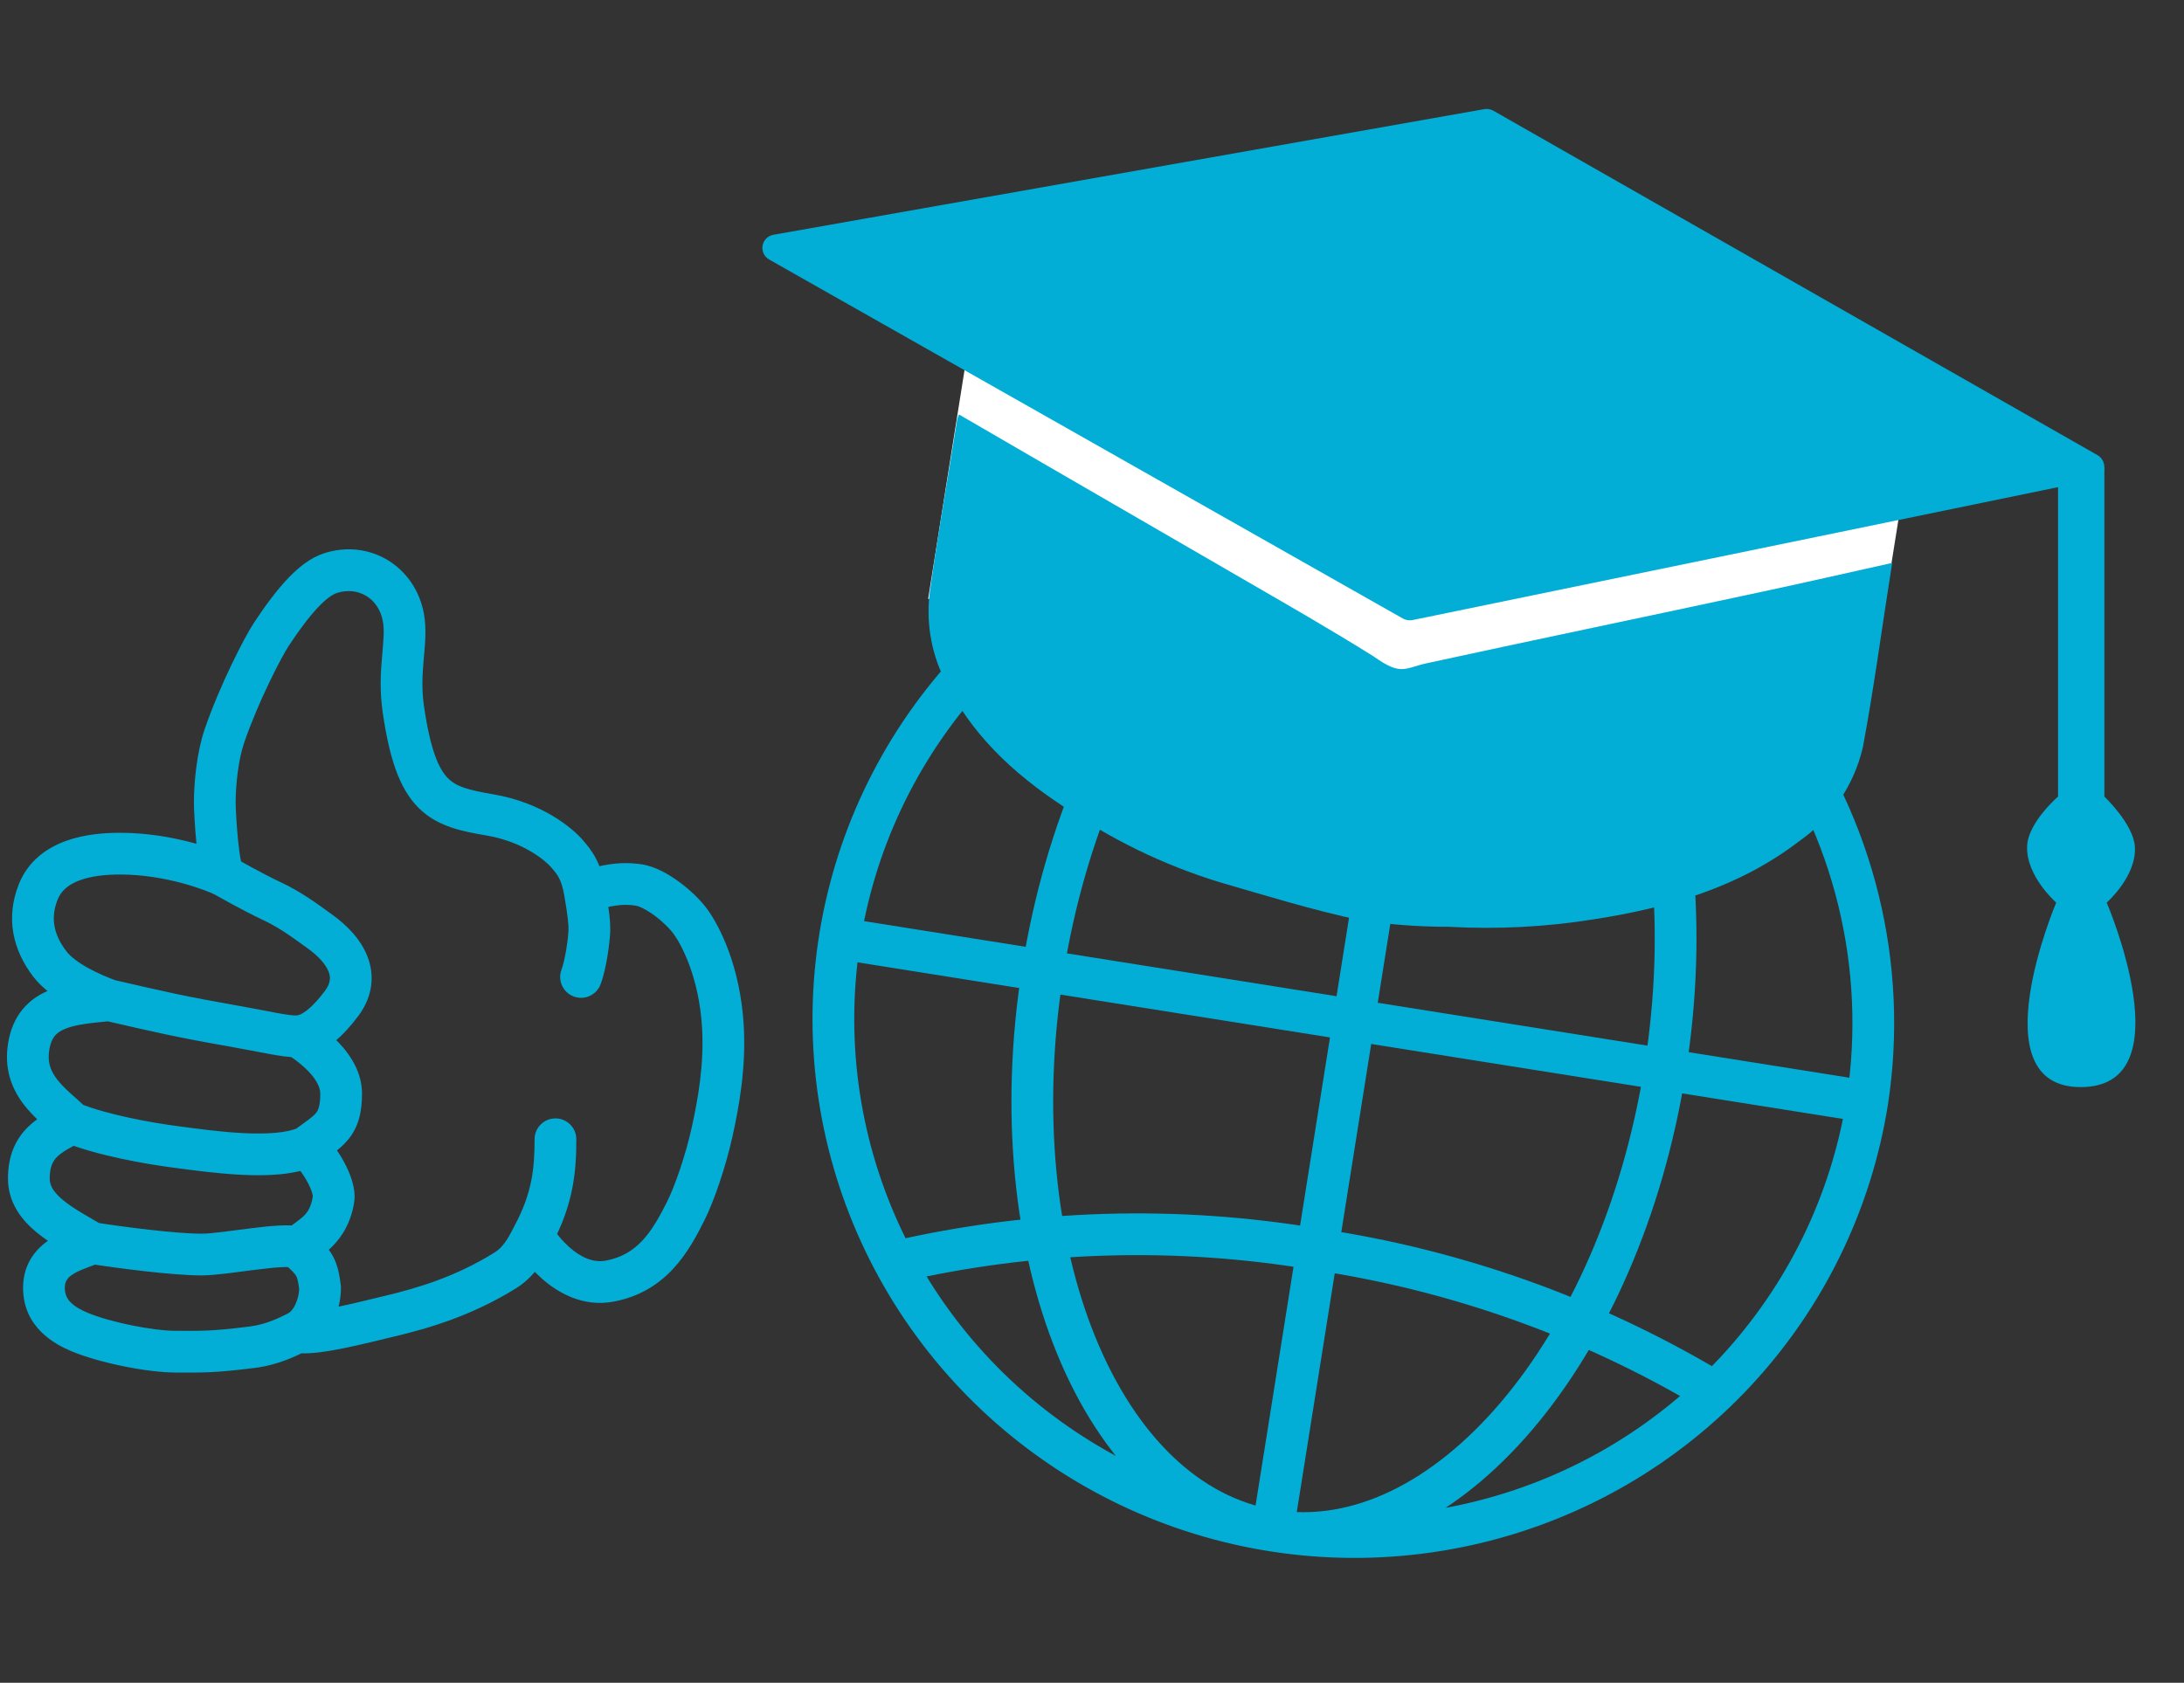
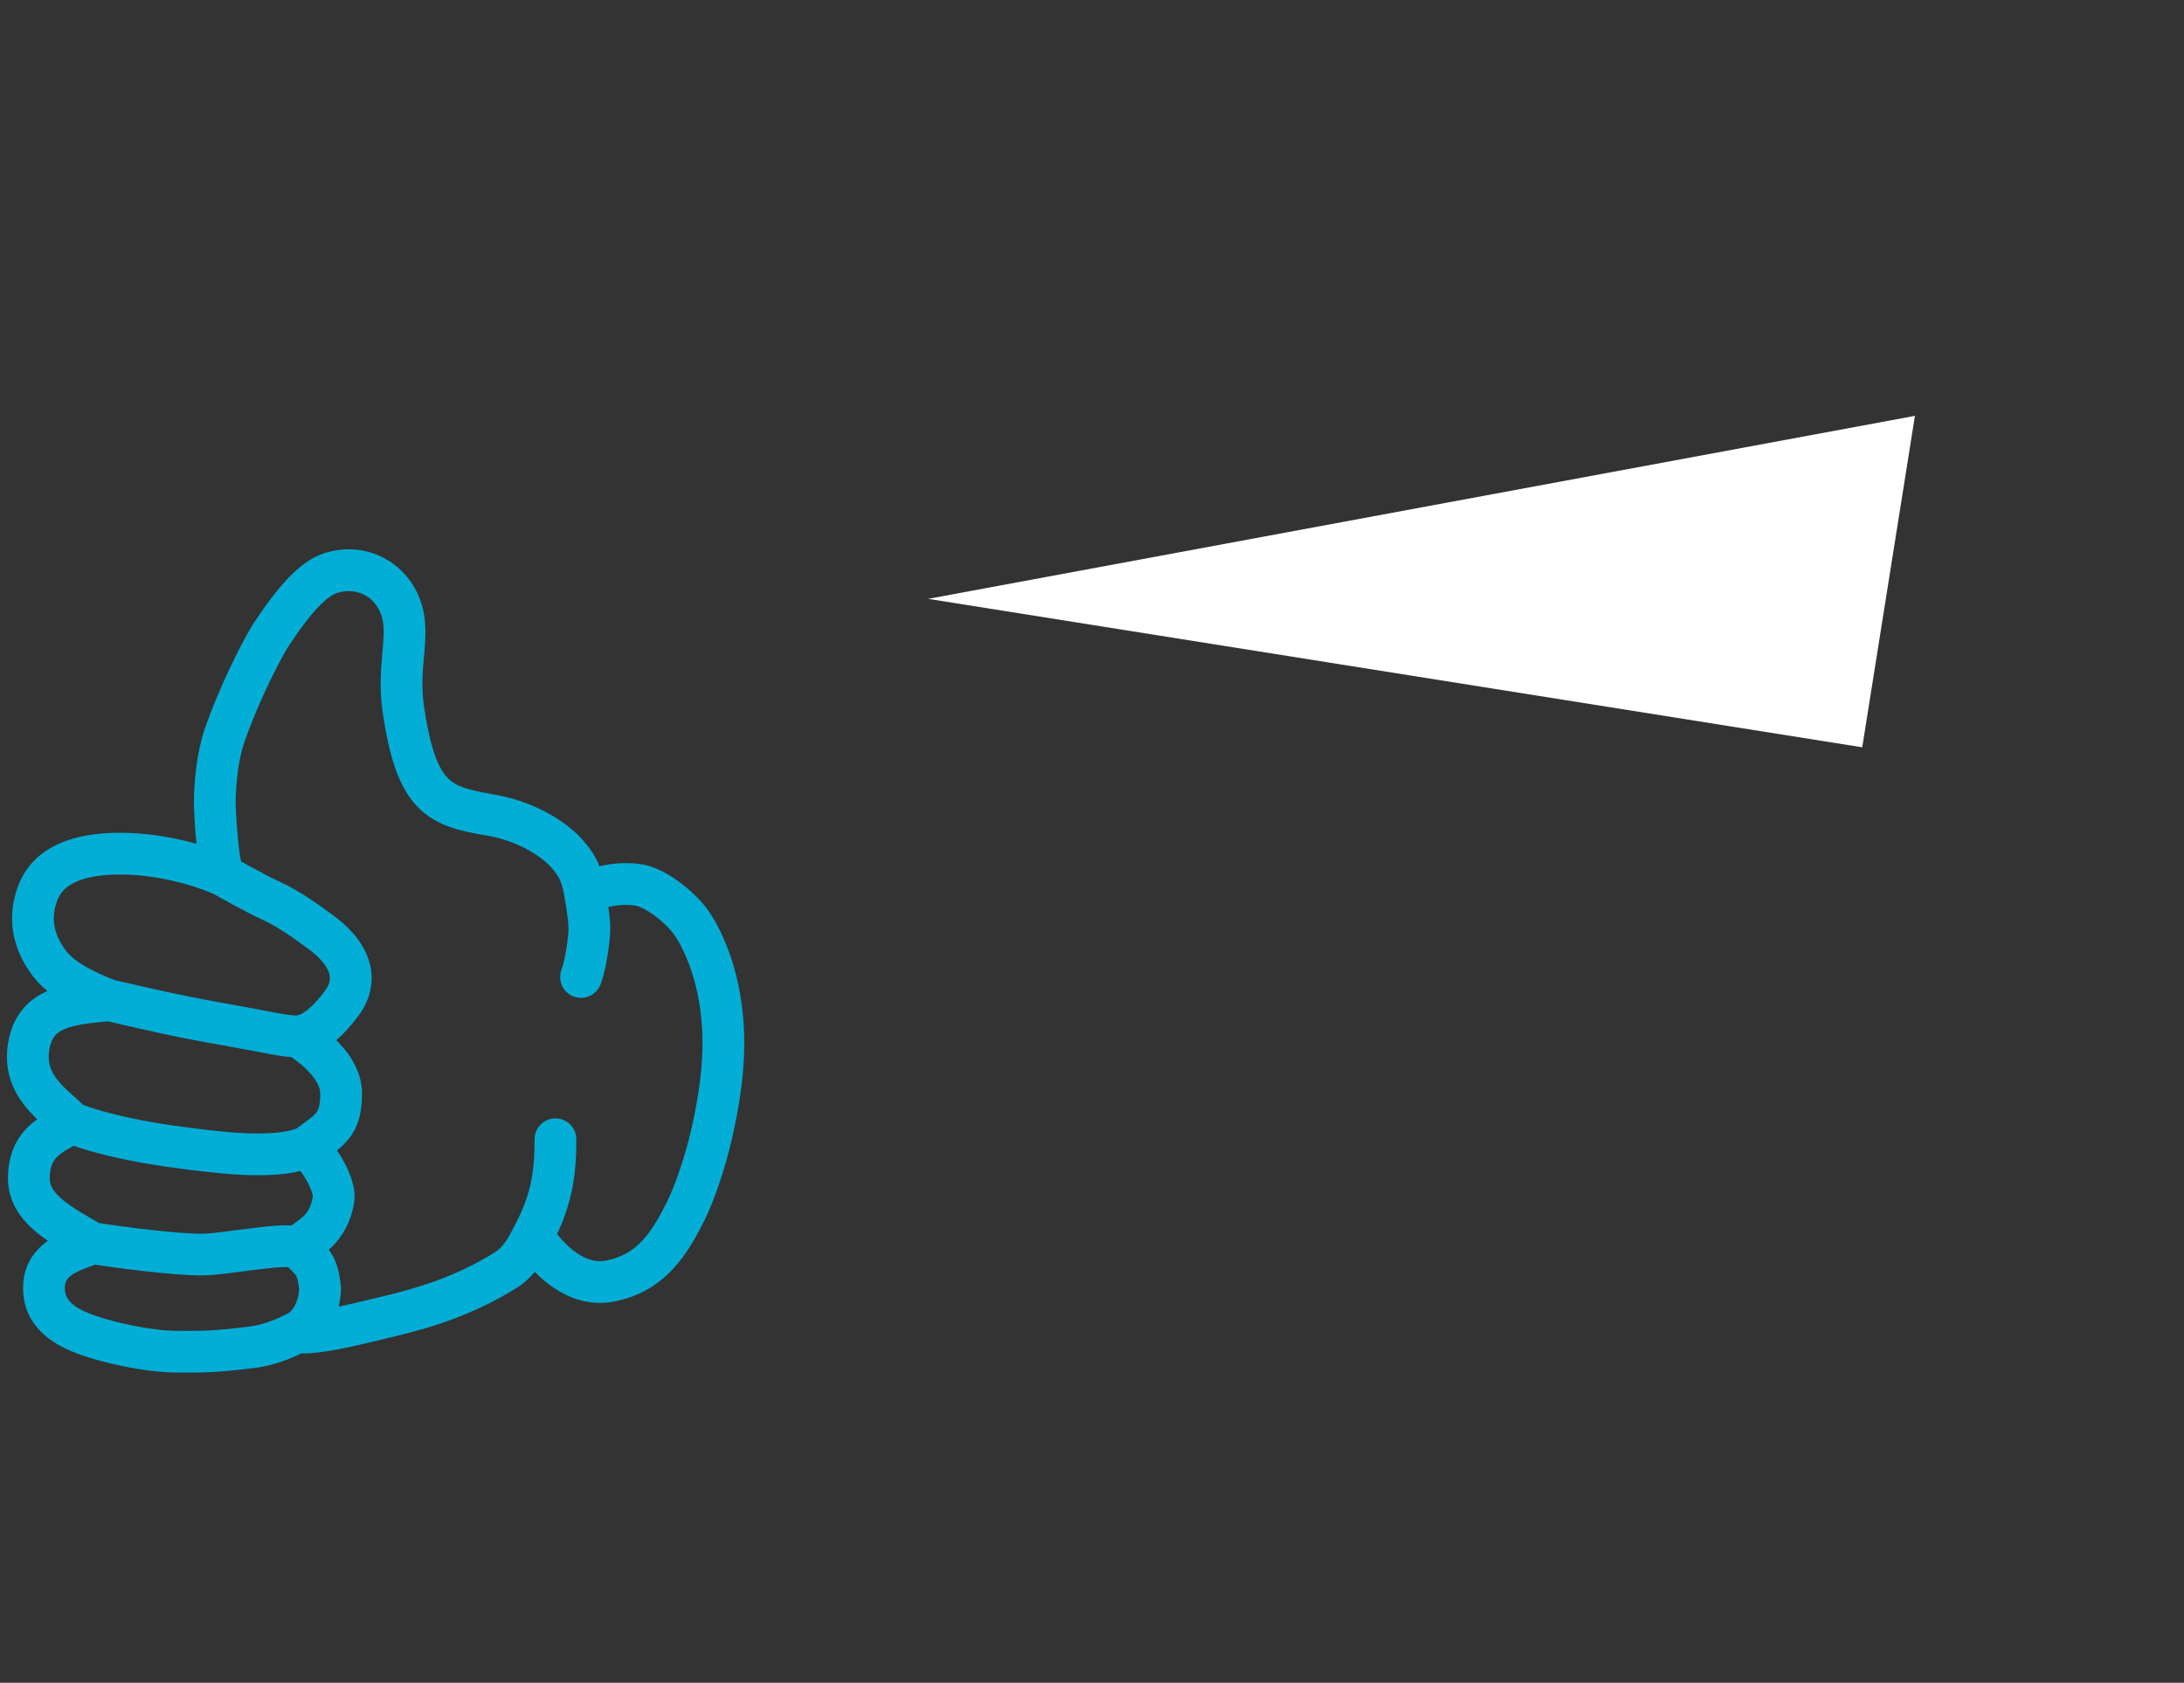
<svg xmlns="http://www.w3.org/2000/svg" width="157" height="121" viewBox="0 0 157 121" fill="none">
  <rect x="0" y="0" width="157" height="121" fill="#333333" stroke="none" />
-   <path d="M59.951 67.408L133.815 79.15M91.49 110.059C79.141 108.096 71.74 90.073 74.963 69.794C78.186 49.516 90.76 34.669 103.161 36.64M91.49 110.059C103.838 112.022 116.473 97.184 119.696 76.905C122.92 56.627 115.561 38.611 103.161 36.64M91.49 110.059L103.161 36.64M122.936 99.9C114.274 94.744 104.682 91.326 94.704 89.841C84.609 88.126 74.275 88.434 64.31 90.749M134.231 79.216C133.077 86.476 129.783 93.229 124.765 98.621C119.747 104.013 113.231 107.801 106.041 109.507C98.851 111.213 91.31 110.759 84.371 108.204C77.432 105.649 71.407 101.106 67.058 95.151C62.709 89.196 60.231 82.096 59.938 74.749C59.645 67.401 61.55 60.137 65.412 53.873C69.273 47.61 74.918 42.629 81.633 39.561C88.347 36.492 95.83 35.475 103.135 36.636C112.908 38.236 121.658 43.607 127.482 51.581C133.305 59.555 135.731 69.487 134.231 79.216Z" stroke="#02AED6" stroke-width="3" stroke-miterlimit="10" />
-   <path d="M137.657 29.902L70.51 19.228L66.722 43.06L133.869 53.734L137.657 29.902Z" fill="white" />
-   <path d="M136.021 40.475C135.304 44.986 134.729 49.387 133.913 53.741C133.274 56.469 131.649 58.868 129.345 60.478C124.997 63.82 119.937 65.262 114.617 66.096C111.152 66.654 107.636 66.836 104.13 66.64C102.014 66.641 99.901 66.485 97.808 66.174C94.365 65.441 91.016 64.405 87.648 63.427C83.625 62.19 79.82 60.338 76.368 57.938C72.824 55.606 69.715 52.715 67.859 48.777C66.898 46.805 66.55 44.594 66.858 42.427C67.438 38.328 68.158 34.25 68.806 30.171C68.841 30.045 68.884 29.922 68.936 29.802L74.955 33.297L89.432 41.682C92.422 43.413 95.798 45.347 98.734 47.194C100.741 48.618 100.947 48.049 102.524 47.699C110.486 45.967 118.508 44.306 126.495 42.586C129.627 41.917 132.737 41.209 136.021 40.475Z" fill="#02AED6" />
-   <path d="M151.276 33.6V57.277C151.276 57.277 153.341 59.233 153.464 60.84C153.639 62.971 151.443 64.901 151.443 64.901C151.443 64.901 157.154 78.168 149.571 78.168C142.173 78.168 147.814 64.901 147.814 64.901C147.814 64.901 145.635 63.006 145.723 60.84C145.784 59.146 147.946 57.277 147.946 57.277V33.6H151.276Z" fill="#02AED6" />
-   <path d="M150.484 34.506L101.533 44.588C101.301 44.63 101.062 44.593 100.856 44.48L55.305 18.668C55.131 18.573 54.99 18.426 54.903 18.248C54.815 18.071 54.785 17.87 54.816 17.675C54.847 17.48 54.938 17.299 55.076 17.157C55.215 17.015 55.394 16.92 55.589 16.883L106.687 7.85C106.91 7.809 107.139 7.846 107.338 7.953L150.768 32.72C150.943 32.816 151.083 32.962 151.171 33.14C151.258 33.318 151.289 33.518 151.258 33.713C151.227 33.909 151.136 34.09 150.997 34.231C150.859 34.373 150.68 34.469 150.484 34.506Z" fill="#02AED6" />
+   <path d="M137.657 29.902L66.722 43.06L133.869 53.734L137.657 29.902Z" fill="white" />
  <path d="M40.364 69.722C40.074 70.497 40.467 71.362 41.242 71.653C42.018 71.944 42.883 71.551 43.173 70.775L40.364 69.722ZM35.23 58.597L35.482 57.119L35.23 58.597ZM28.994 50.997L27.51 51.212L28.994 50.997ZM28.994 44.381L27.52 44.655L28.994 44.381ZM23.756 41.211L24.215 42.639L23.756 41.211ZM19.516 45.595L20.768 46.421L19.516 45.595ZM16.129 52.927L17.548 53.414L16.129 52.927ZM3.573 69.303L2.379 70.211L2.379 70.211L3.573 69.303ZM12.634 82.47L12.828 80.982L12.634 82.47ZM2.073 84.74L3.573 84.74L2.073 84.74ZM23.973 86.257L25.452 86.503L25.452 86.503L23.973 86.257ZM5.732 95.783L5.156 97.168L5.732 95.783ZM27.938 94.656L28.282 96.116L27.938 94.656ZM36.346 91.334L37.139 92.607L36.346 91.334ZM41.429 81.918C41.429 81.09 40.758 80.418 39.929 80.418C39.101 80.418 38.429 81.09 38.429 81.918H41.429ZM38.321 88.829L36.999 88.12L36.999 88.12L38.321 88.829ZM43.835 92.118L43.557 90.644L43.835 92.118ZM49.302 87.064L47.961 86.394L49.302 87.064ZM51.967 73.832L50.47 73.919L51.967 73.832ZM23.01 92.597H24.51V92.502L24.497 92.407L23.01 92.597ZM16.681 73.759L16.94 72.282L16.681 73.759ZM24.524 72.197L25.719 73.104L25.719 73.104L24.524 72.197ZM23.01 66.986L22.133 68.203L22.133 68.203L23.01 66.986ZM2.746 64.138L4.14 64.69L4.14 64.69L2.746 64.138ZM43.173 70.775C43.41 70.145 43.572 69.348 43.676 68.698C43.782 68.038 43.849 67.401 43.863 67.045L40.866 66.928C40.858 67.123 40.809 67.632 40.714 68.221C40.617 68.822 40.492 69.38 40.364 69.722L43.173 70.775ZM41.895 60.405C41.144 59.528 38.959 57.712 35.482 57.119L34.977 60.076C37.684 60.538 39.266 61.947 39.617 62.357L41.895 60.405ZM30.479 50.782C30.298 49.537 30.367 48.474 30.458 47.422C30.544 46.431 30.682 45.249 30.469 44.106L27.52 44.655C27.64 45.303 27.57 46.005 27.47 47.162C27.374 48.259 27.277 49.608 27.51 51.212L30.479 50.782ZM23.298 39.782C22.32 40.096 21.452 40.795 20.682 41.608C19.893 42.44 19.09 43.518 18.264 44.768L20.768 46.421C21.55 45.237 22.242 44.322 22.859 43.672C23.494 43.002 23.942 42.726 24.215 42.639L23.298 39.782ZM18.264 44.768C17.569 45.821 15.801 49.263 14.711 52.44L17.548 53.414C18.571 50.434 20.235 47.228 20.768 46.421L18.264 44.768ZM14.711 52.44C14.155 54.06 13.94 56.236 13.94 57.705H16.94C16.94 56.417 17.14 54.604 17.548 53.414L14.711 52.44ZM13.94 57.705C13.94 58.176 14.002 59.44 14.12 60.635C14.179 61.235 14.256 61.857 14.354 62.374C14.403 62.63 14.464 62.896 14.542 63.136C14.594 63.294 14.739 63.737 15.096 64.076L17.163 61.902C17.405 62.131 17.442 62.353 17.394 62.204C17.372 62.136 17.339 62.01 17.302 61.813C17.228 61.425 17.161 60.906 17.105 60.341C16.994 59.207 16.94 58.047 16.94 57.705H13.94ZM16.8 61.647C15.922 61.208 12.543 59.881 8.627 59.881V62.881C11.962 62.881 14.88 64.041 15.459 64.331L16.8 61.647ZM6.214 79.655C5.3 78.788 4.63 78.308 4.077 77.576C3.628 76.982 3.389 76.361 3.55 75.443L0.596 74.924C0.265 76.809 0.83 78.255 1.683 79.385C2.432 80.375 3.562 81.274 4.148 81.831L6.214 79.655ZM4.457 79.43C3.835 79.772 2.792 80.267 2.013 81.034C1.12 81.912 0.573 83.097 0.573 84.74L3.573 84.74C3.573 83.853 3.83 83.454 4.116 83.173C4.516 82.78 5.027 82.541 5.905 82.057L4.457 79.43ZM25.452 86.503C25.549 85.924 25.441 85.353 25.309 84.91C25.17 84.442 24.962 83.976 24.731 83.55C24.283 82.723 23.651 81.87 23.016 81.328L21.07 83.612C21.341 83.843 21.761 84.365 22.094 84.98C22.254 85.275 22.369 85.546 22.434 85.765C22.506 86.007 22.483 86.073 22.493 86.01L25.452 86.503ZM5.814 88.107C5.841 88.09 5.822 88.105 5.692 88.157C5.567 88.207 5.435 88.254 5.233 88.33C4.866 88.468 4.358 88.665 3.858 88.954C2.814 89.558 1.659 90.665 1.659 92.597H4.659C4.659 92.113 4.863 91.839 5.36 91.551C5.631 91.395 5.939 91.269 6.286 91.139C6.534 91.046 7.051 90.87 7.397 90.655L5.814 88.107ZM1.659 92.597C1.659 95.454 3.948 96.665 5.156 97.168L6.309 94.398C5.809 94.19 5.379 93.95 5.085 93.653C4.829 93.395 4.659 93.085 4.659 92.597H1.659ZM5.156 97.168C7.172 98.007 10.611 98.692 12.634 98.692V95.692C11.016 95.692 7.968 95.089 6.309 94.398L5.156 97.168ZM12.634 98.692C14.474 98.692 15.276 98.74 18.283 98.364L17.911 95.387C15.091 95.74 14.437 95.692 12.634 95.692V98.692ZM22.343 90.848C22.945 90.339 24.971 89.391 25.452 86.503L22.493 86.01C22.246 87.493 21.633 87.52 20.407 88.557L22.343 90.848ZM18.283 98.364C20.014 98.148 21.305 97.495 22.046 97.125L20.704 94.442C19.988 94.799 19.093 95.24 17.911 95.387L18.283 98.364ZM21.147 97.266C21.683 97.348 22.296 97.313 22.854 97.25C23.437 97.183 24.077 97.071 24.711 96.942C25.968 96.687 27.327 96.342 28.282 96.116L27.593 93.196C26.563 93.439 25.309 93.76 24.114 94.002C23.522 94.123 22.977 94.217 22.515 94.269C22.027 94.325 21.734 94.321 21.602 94.3L21.147 97.266ZM37.139 92.607C38.735 91.612 39.502 89.801 39.643 89.538L36.999 88.12C36.675 88.724 36.302 89.594 35.552 90.061L37.139 92.607ZM36.902 89.316C36.954 89.467 37.027 89.598 37.047 89.635C37.086 89.705 37.13 89.78 37.179 89.859C37.278 90.017 37.409 90.211 37.569 90.426C37.888 90.853 38.344 91.393 38.922 91.908C40.045 92.91 41.862 94.016 44.112 93.593L43.557 90.644C42.637 90.818 41.739 90.401 40.919 89.669C40.525 89.318 40.202 88.938 39.975 88.633C39.862 88.482 39.778 88.356 39.724 88.27C39.697 88.227 39.682 88.201 39.677 88.191C39.653 88.147 39.699 88.221 39.74 88.342L36.902 89.316ZM44.112 93.593C47.95 92.87 49.551 89.921 50.644 87.735L47.961 86.394C46.868 88.578 45.835 90.215 43.557 90.644L44.112 93.593ZM50.644 87.735C51.345 86.332 52.172 83.889 52.65 81.739L49.722 81.088C49.281 83.072 48.523 85.268 47.961 86.394L50.644 87.735ZM52.65 81.739C53.118 79.633 53.642 76.794 53.465 73.745L50.47 73.919C50.622 76.546 50.173 79.058 49.722 81.088L52.65 81.739ZM53.465 73.745C53.218 69.496 51.735 66.592 50.834 65.363L48.414 67.137C48.983 67.913 50.257 70.265 50.47 73.919L53.465 73.745ZM50.834 65.363C50.358 64.714 49.62 64.002 48.845 63.429C48.103 62.879 47.114 62.295 46.122 62.148L45.682 65.116C45.931 65.153 46.435 65.377 47.06 65.839C47.652 66.278 48.155 66.784 48.414 67.137L50.834 65.363ZM43.863 67.045C43.892 66.32 43.795 65.448 43.52 63.879L40.565 64.397C40.838 65.952 40.88 66.55 40.866 66.928L43.863 67.045ZM43.52 63.879C43.363 62.984 43.139 62.298 42.83 61.714C42.525 61.136 42.169 60.724 41.895 60.405L39.617 62.357C39.895 62.68 40.046 62.866 40.177 63.115C40.306 63.358 40.448 63.729 40.565 64.397L43.52 63.879ZM22.046 97.125C22.993 96.651 23.601 95.821 23.962 95.043C24.327 94.257 24.51 93.381 24.51 92.597H21.51C21.51 92.95 21.421 93.394 21.241 93.78C21.058 94.174 20.849 94.369 20.704 94.442L22.046 97.125ZM24.497 92.407C24.404 91.674 24.29 90.963 23.908 90.281C23.537 89.618 22.983 89.107 22.353 88.565L20.397 90.84C21.037 91.391 21.207 91.598 21.29 91.746C21.361 91.874 21.429 92.064 21.522 92.787L24.497 92.407ZM46.122 62.148C44.556 61.916 43.199 62.171 41.569 62.715L42.517 65.561C43.919 65.093 44.767 64.98 45.682 65.116L46.122 62.148ZM39.643 89.538C41.245 86.553 41.429 84.181 41.429 81.918H38.429C38.429 83.92 38.277 85.738 36.999 88.12L39.643 89.538ZM28.282 96.116C30.928 95.491 33.989 94.571 37.139 92.607L35.552 90.061C32.797 91.779 30.093 92.606 27.593 93.196L28.282 96.116ZM23.886 65.769C22.842 65.017 21.683 64.137 20.15 63.422L18.882 66.14C20.106 66.711 21.019 67.401 22.133 68.203L23.886 65.769ZM8.627 59.881C7.491 59.881 6.051 59.988 4.724 60.472C3.369 60.965 2.02 61.899 1.351 63.585L4.14 64.69C4.4 64.035 4.928 63.59 5.75 63.291C6.6 62.981 7.636 62.881 8.627 62.881V59.881ZM1.351 63.585C0.399 65.989 0.906 68.274 2.379 70.211L4.767 68.395C3.835 67.169 3.63 65.979 4.14 64.69L1.351 63.585ZM16.422 75.237C17.612 75.446 18.496 75.629 19.33 75.781C20.078 75.918 20.826 76.04 21.435 76.015L21.314 73.017C21.092 73.026 20.67 72.976 19.869 72.83C19.153 72.699 18.106 72.487 16.94 72.282L16.422 75.237ZM21.435 76.015C22.499 75.972 23.389 75.438 24.038 74.907C24.704 74.362 25.275 73.689 25.719 73.104L23.329 71.29C22.949 71.792 22.542 72.254 22.138 72.585C21.716 72.93 21.443 73.012 21.314 73.017L21.435 76.015ZM26.024 78.63C26.024 76.806 24.832 75.4 23.973 74.598C23.51 74.165 23.054 73.825 22.715 73.593C22.545 73.475 22.401 73.384 22.296 73.319C22.244 73.287 22.201 73.261 22.169 73.243C22.154 73.234 22.14 73.226 22.131 73.22C22.125 73.218 22.121 73.215 22.118 73.213C22.116 73.212 22.114 73.211 22.113 73.21C22.112 73.21 22.112 73.21 22.111 73.209C22.111 73.209 22.11 73.209 22.11 73.209C22.11 73.209 22.11 73.209 21.375 74.516C20.64 75.824 20.639 75.824 20.639 75.823C20.639 75.823 20.639 75.823 20.638 75.823C20.638 75.823 20.638 75.823 20.637 75.822C20.637 75.822 20.636 75.822 20.636 75.822C20.636 75.822 20.636 75.822 20.637 75.822C20.639 75.823 20.643 75.826 20.651 75.83C20.665 75.839 20.69 75.854 20.724 75.874C20.792 75.916 20.893 75.981 21.018 76.066C21.27 76.239 21.601 76.487 21.925 76.79C22.642 77.46 23.024 78.11 23.024 78.63H26.024ZM2.379 70.211C3.058 71.103 4.05 71.772 4.916 72.248C5.808 72.739 6.709 73.101 7.327 73.329L8.365 70.514C7.815 70.312 7.069 70.009 6.362 69.62C5.628 69.216 5.068 68.791 4.767 68.395L2.379 70.211ZM30.469 44.106C29.848 40.766 26.625 38.715 23.298 39.782L24.215 42.639C25.758 42.144 27.216 43.026 27.52 44.655L30.469 44.106ZM35.482 57.119C33.617 56.8 32.79 56.561 32.188 55.944C31.556 55.298 30.943 53.981 30.479 50.782L27.51 51.212C27.984 54.482 28.69 56.658 30.042 58.041C31.423 59.454 33.245 59.78 34.977 60.076L35.482 57.119ZM3.55 75.443C3.636 74.954 3.789 74.668 3.941 74.483C4.094 74.296 4.315 74.132 4.657 73.988C5.424 73.666 6.477 73.561 7.99 73.415L7.701 70.428C6.366 70.558 4.779 70.683 3.495 71.222C2.811 71.509 2.153 71.933 1.623 72.578C1.092 73.225 0.756 74.012 0.596 74.924L3.55 75.443ZM12.828 80.982C10.844 80.724 7.716 80.15 5.743 79.353L4.619 82.134C6.965 83.082 10.411 83.693 12.441 83.957L12.828 80.982ZM21.431 81.1C20.645 81.451 19.243 81.563 17.497 81.477C15.819 81.394 14.11 81.149 12.828 80.982L12.441 83.957C13.667 84.117 15.521 84.383 17.349 84.473C19.109 84.56 21.157 84.508 22.655 83.839L21.431 81.1ZM14.508 91.708C15.451 91.708 17.092 91.461 18.38 91.3C19.072 91.213 19.701 91.144 20.204 91.118C20.455 91.104 20.647 91.103 20.782 91.112C20.946 91.121 20.925 91.138 20.82 91.096L21.93 88.309C21.583 88.171 21.218 88.132 20.958 88.117C20.669 88.1 20.356 88.105 20.047 88.122C19.428 88.154 18.707 88.235 18.007 88.323C16.512 88.51 15.202 88.708 14.508 88.708V91.708ZM6.37 90.862C8.388 91.183 12.369 91.708 14.508 91.708V88.708C12.633 88.708 8.866 88.222 6.841 87.9L6.37 90.862ZM23.024 78.63C23.024 79.591 22.843 79.873 22.711 80.035C22.611 80.158 22.46 80.297 22.187 80.504C22.051 80.608 21.902 80.715 21.723 80.844C21.548 80.971 21.35 81.114 21.14 81.272L22.947 83.667C23.129 83.53 23.303 83.403 23.479 83.276C23.65 83.153 23.831 83.023 24.001 82.894C24.34 82.636 24.711 82.329 25.035 81.933C25.75 81.057 26.024 80.011 26.024 78.63H23.024ZM0.573 84.74C0.573 86.514 1.595 87.758 2.635 88.616C3.635 89.441 4.943 90.135 5.836 90.669L7.375 88.093C6.268 87.432 5.311 86.935 4.544 86.302C3.817 85.703 3.573 85.224 3.573 84.74L0.573 84.74ZM25.719 73.104C26.803 71.677 26.955 70.142 26.408 68.756C25.908 67.487 24.883 66.487 23.886 65.769L22.133 68.203C22.911 68.763 23.417 69.349 23.618 69.856C23.771 70.246 23.794 70.678 23.329 71.29L25.719 73.104ZM20.15 63.422C19.505 63.12 18.692 62.691 18.024 62.327C17.693 62.146 17.404 61.986 17.199 61.87C17.096 61.813 17.014 61.766 16.958 61.735C16.93 61.719 16.909 61.707 16.895 61.699C16.888 61.694 16.882 61.691 16.879 61.69C16.877 61.688 16.876 61.688 16.875 61.687C16.875 61.687 16.874 61.687 16.874 61.687C16.874 61.687 16.874 61.687 16.874 61.687C16.874 61.687 16.874 61.687 16.874 61.687C16.874 61.687 16.874 61.687 16.129 62.989C15.385 64.291 15.385 64.291 15.385 64.291C15.385 64.291 15.385 64.291 15.385 64.291C15.385 64.291 15.385 64.291 15.385 64.291C15.386 64.291 15.386 64.292 15.387 64.292C15.388 64.293 15.389 64.294 15.392 64.295C15.396 64.297 15.402 64.301 15.41 64.305C15.426 64.314 15.449 64.328 15.479 64.344C15.538 64.378 15.624 64.427 15.731 64.487C15.945 64.607 16.244 64.773 16.588 64.961C17.268 65.331 18.148 65.798 18.882 66.14L20.15 63.422ZM7.509 73.383C11.142 74.222 12.722 74.588 16.422 75.237L16.94 72.282C13.32 71.647 11.802 71.295 8.183 70.46L7.509 73.383Z" fill="#02AED6" />
</svg>